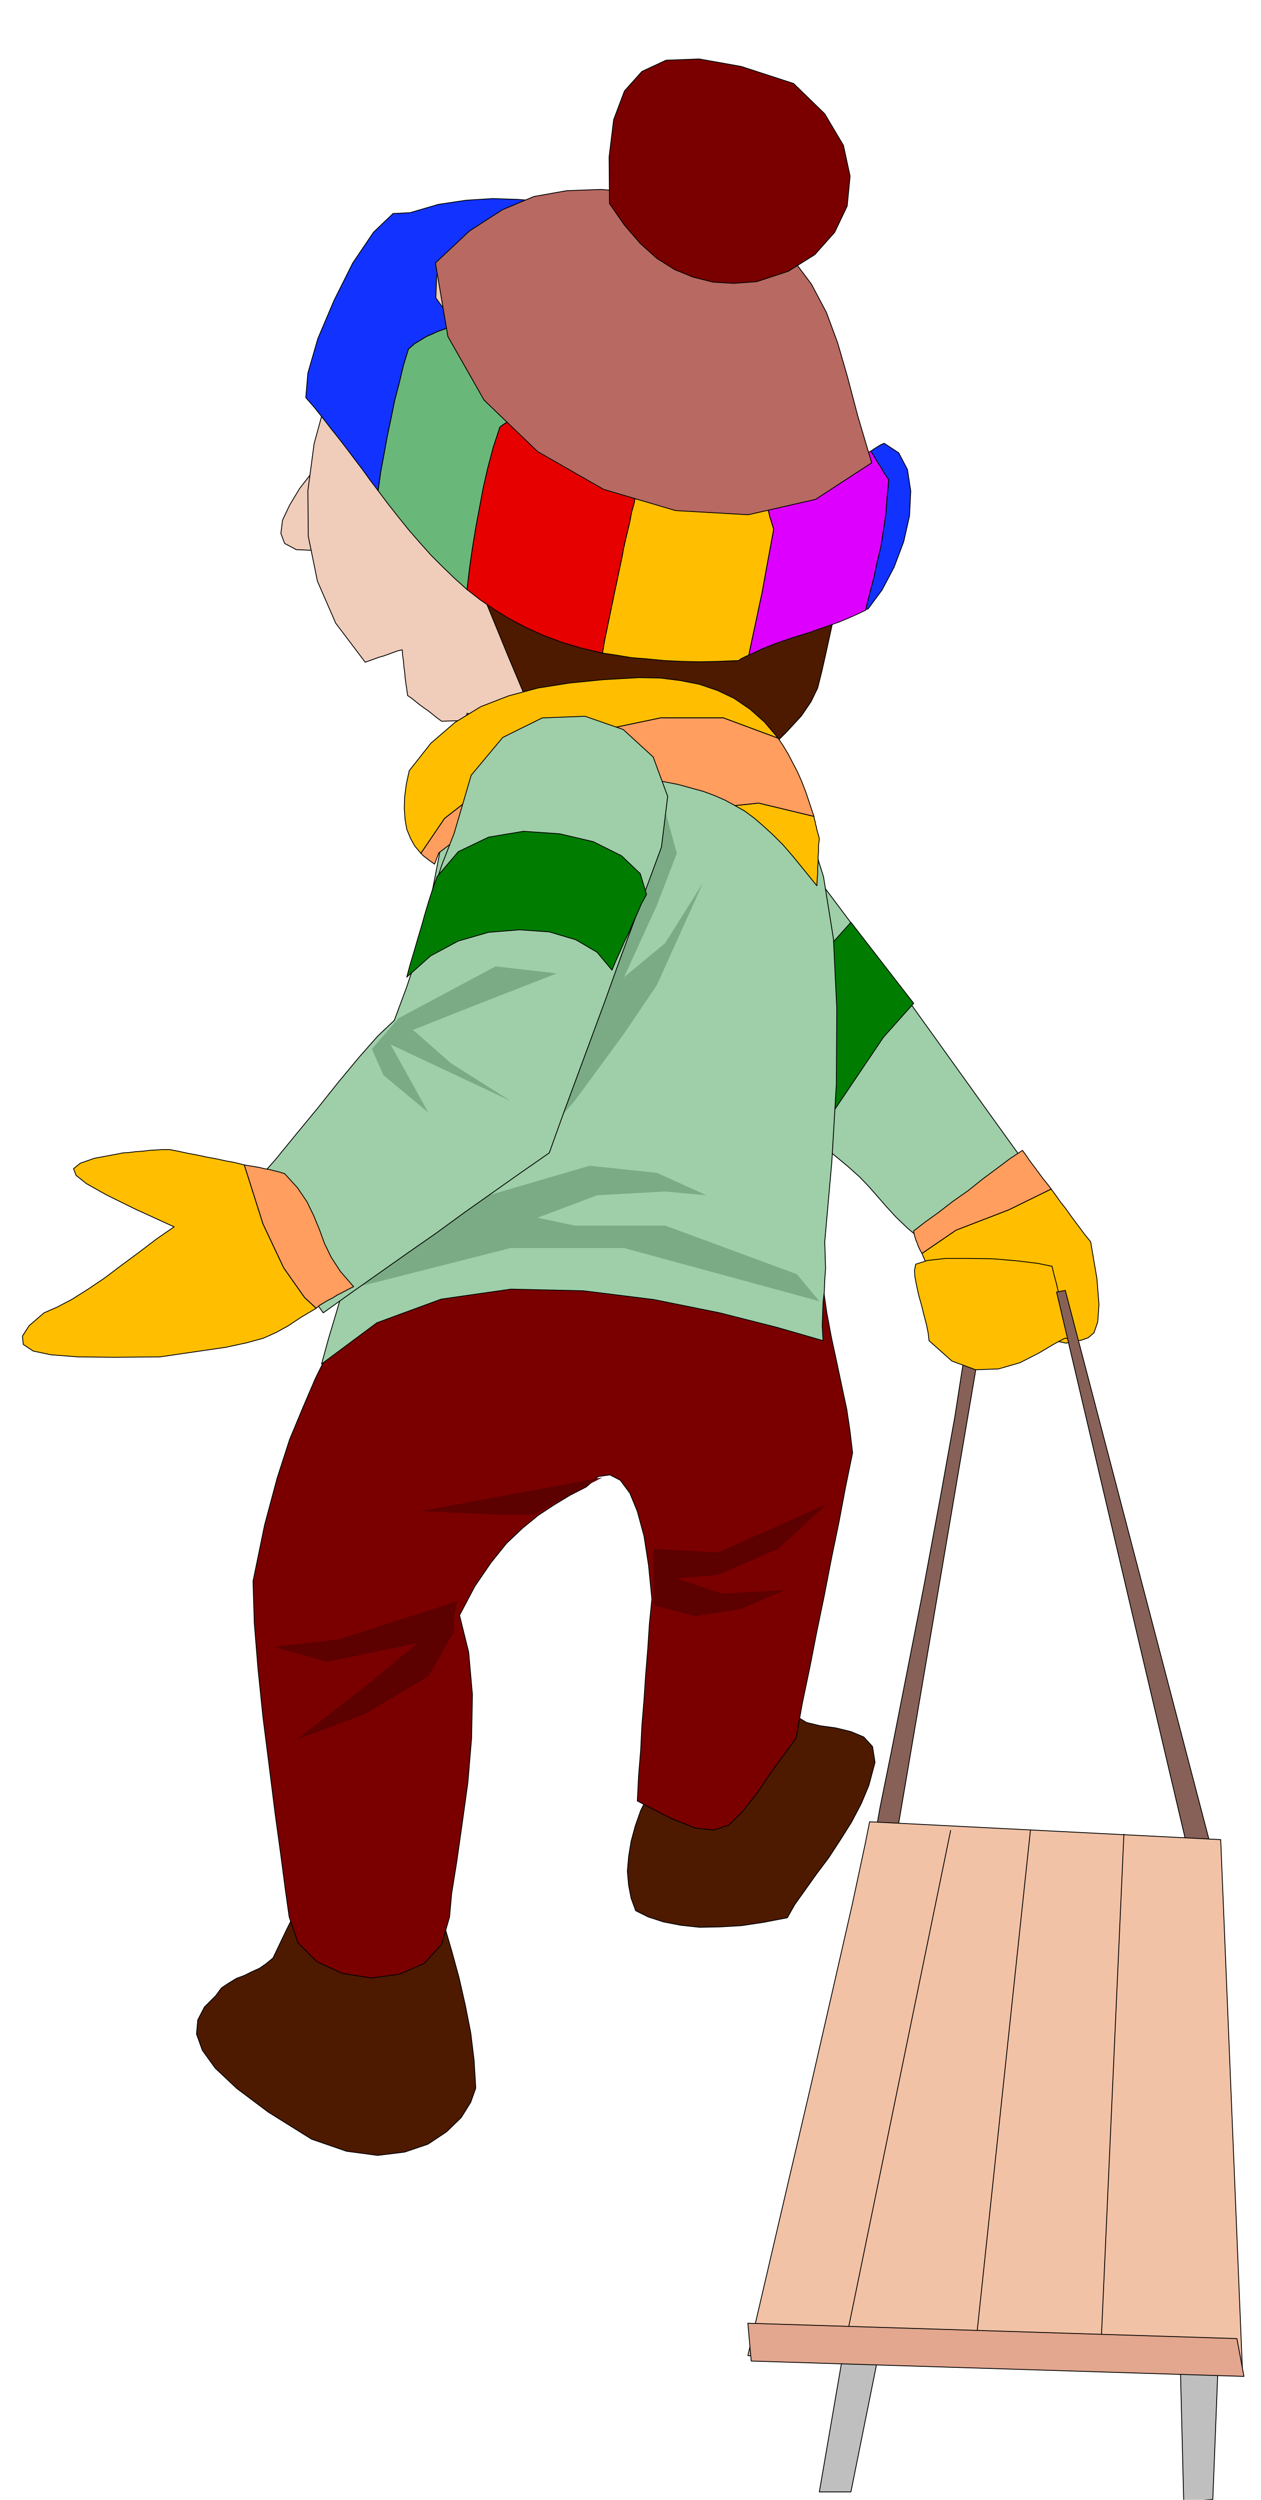
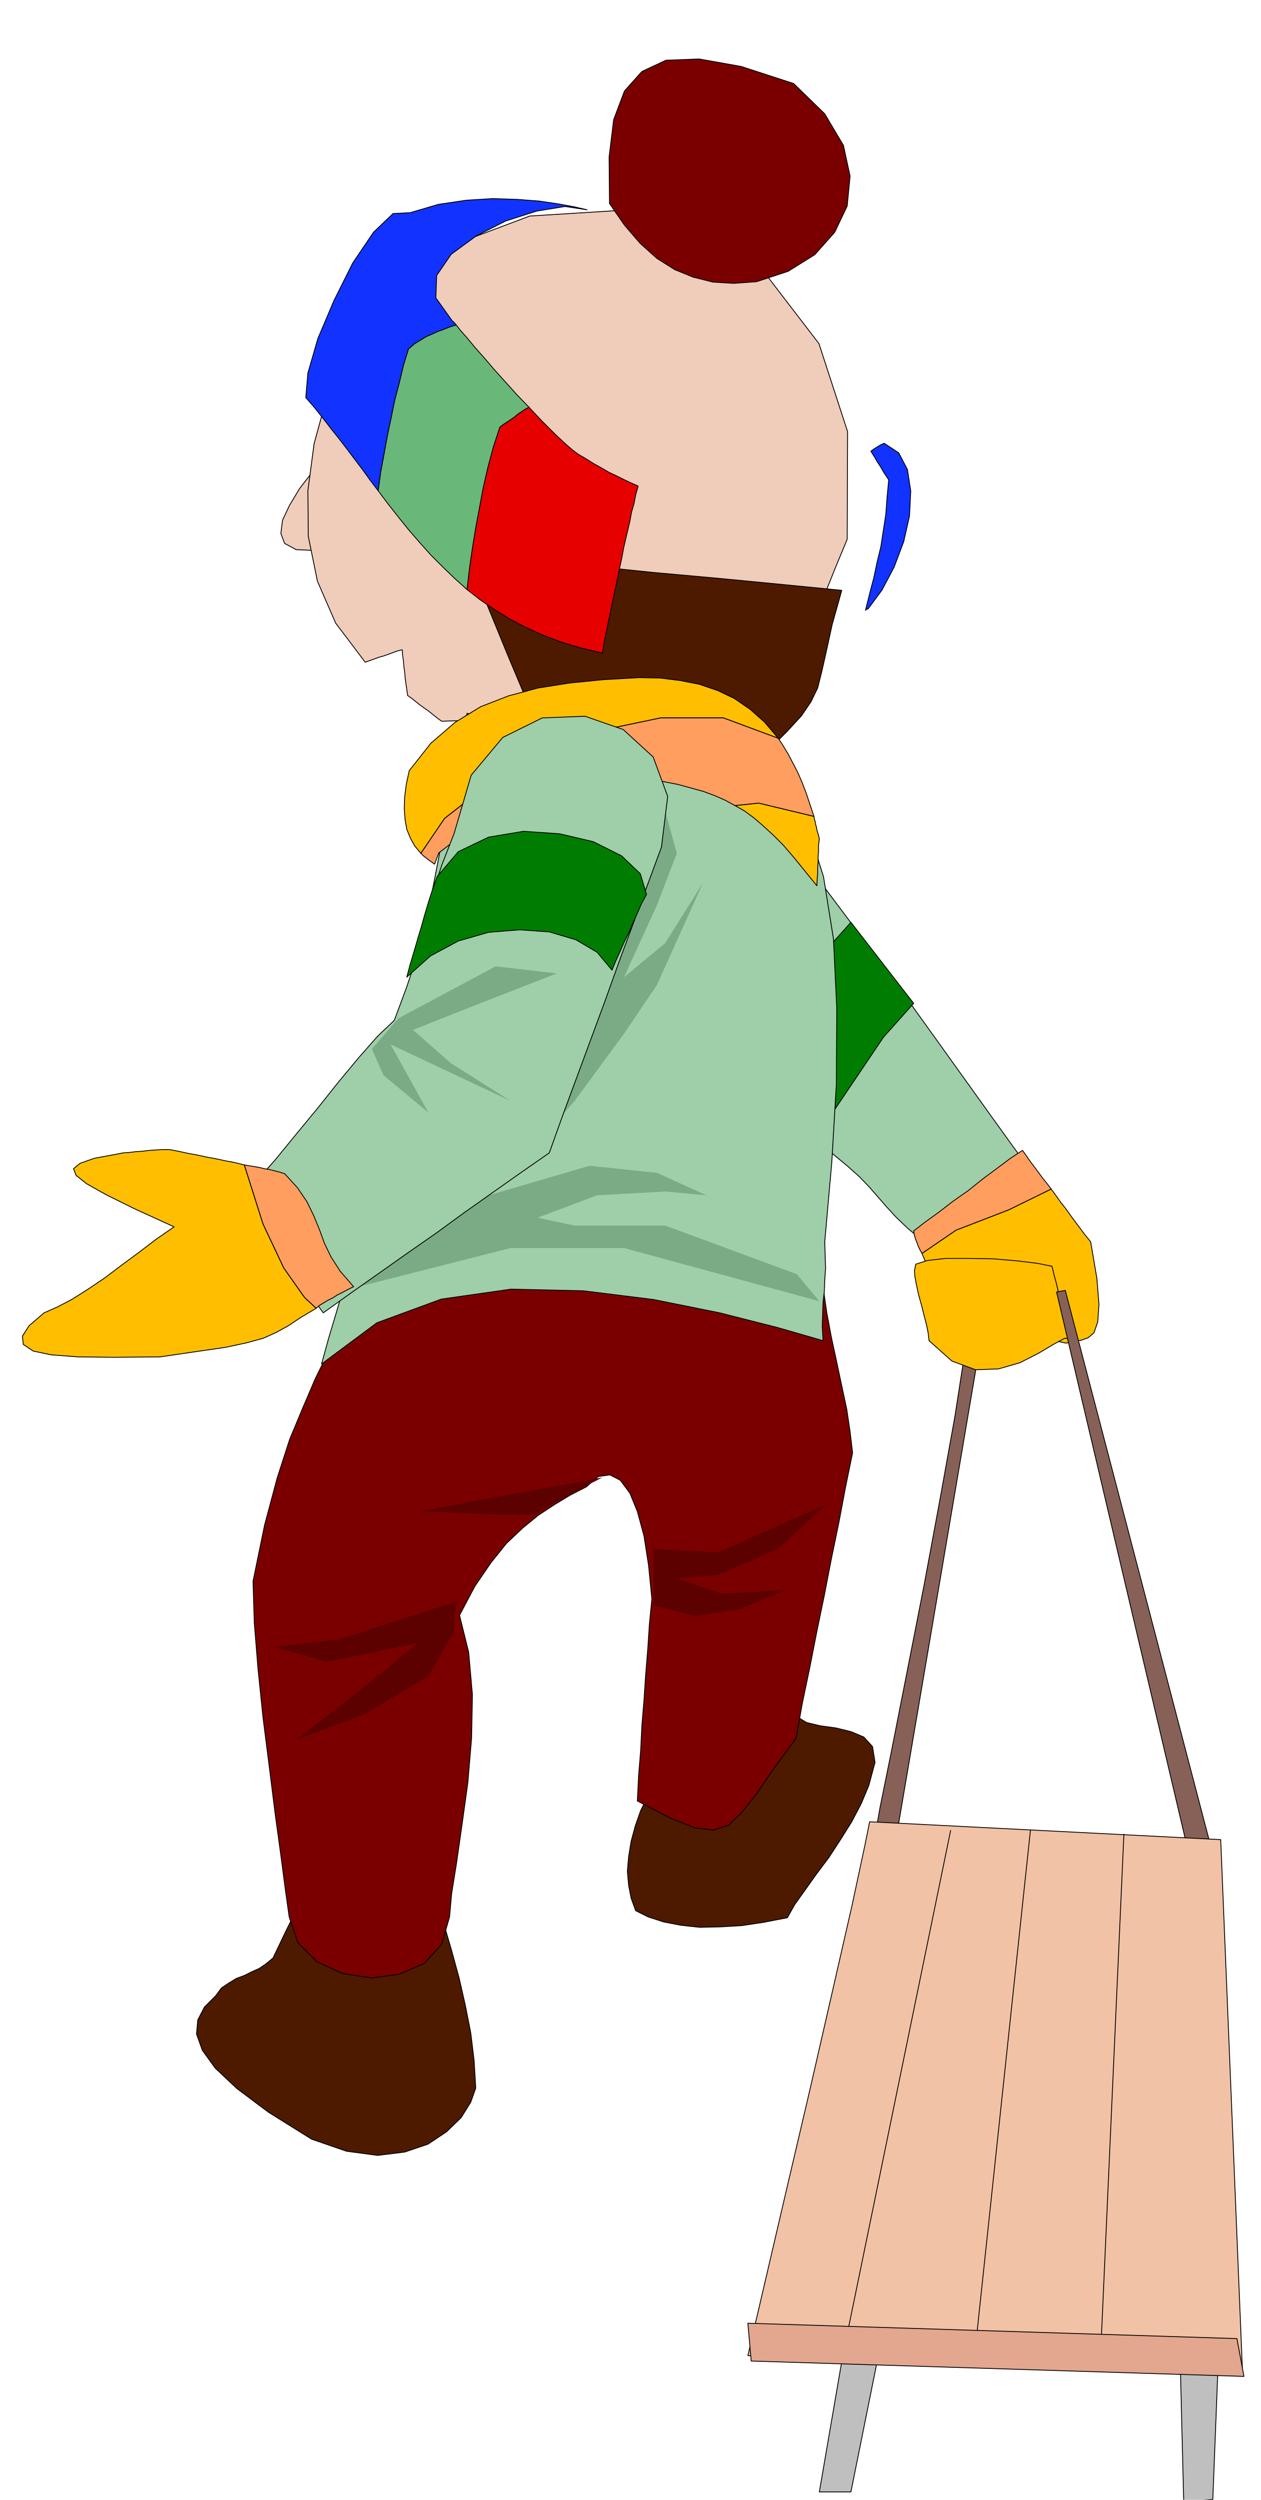
<svg xmlns="http://www.w3.org/2000/svg" width="490.455" height="972.198" fill-rule="evenodd" stroke-linecap="round" preserveAspectRatio="none" viewBox="0 0 3035 6017">
  <style>.pen1{stroke:#000;stroke-width:2;stroke-linejoin:round}.brush2{fill:#876157}.brush3{fill:#4d1a00}.brush4{fill:#7a0000}.brush5{fill:#9ecfa8}.brush6{fill:#007d00}.brush7{fill:#f0ccba}.brush8{fill:#1233ff}.brush10{fill:#ffbf00}.brush14{fill:#ff9e5e}.brush16{fill:#7aab85}.pen2{stroke:none}</style>
  <path d="m2031 5655-59 343h76l69-343h-86zm810 45 8 322 70-6 13-331-91 15z" class="pen1" style="fill:#bfbfbf" />
  <path d="m2322 3223 41-11-203 1194-51-4 9-51 27-133 37-188 42-214 40-216 34-189 21-135 3-53z" class="pen1 brush2" />
  <path d="m1031 4504 17 62 20 64 19 65 18 66 15 66 13 66 8 66 4 67-12 34-23 37-35 34-45 30-56 19-65 8-75-10-84-29-104-65-76-57-52-49-31-43-14-39 3-34 16-31 27-27 14-19 18-12 18-11 19-7 18-9 18-8 16-11 17-14 11-23 11-23 11-23 11-22 11-23 11-22 11-23 11-22 35-4 36-4 36-4 36-3 35-4 36-3 36-3 36-3zm529-182-18 36-13 37-10 37-6 37-3 35 3 34 6 31 11 30 30 15 37 12 41 8 46 5 49-1 52-3 53-8 57-11 18-32 25-35 27-38 30-40 28-43 27-43 23-44 18-43 15-56-6-38-21-23-31-13-37-9-37-5-33-8-23-14-18 6-45 19-63 26-71 32-69 33-56 31-35 25-1 18z" class="pen1 brush3" />
  <path d="m856 3115-33 71-32 67-32 65-30 70-32 77-30 93-30 112-28 136 3 100 9 111 12 117 15 118 14 112 14 102 11 84 9 64 21 62 46 46 61 28 70 11 67-9 60-26 42-46 19-66 5-56 12-75 13-91 14-101 9-107 2-105-9-102-22-89 37-70 39-57 37-46 39-37 38-31 38-25 38-23 39-20 29-25 28-4 25 13 23 31 18 44 16 59 11 71 8 81-6 60-4 61-5 61-4 61-5 60-3 61-5 61-3 61 79 41 60 24 45 5 36-12 31-30 35-44 41-60 55-75 15-84 18-86 17-87 18-87 17-88 18-87 16-85 17-83-6-51-8-54-12-56-12-57-13-60-11-59-9-62-4-61-145 9-140 10-139 10-137 10-138 9-138 10-141 10-143 10z" class="pen1 brush4" />
  <path d="m1813 1903 44 60 44 61 45 60 45 61 45 60 45 60 45 61 45 61 40 56 41 57 40 56 41 57 40 56 41 57 41 57 42 57-12 17-24 21-35 21-40 23-45 20-44 19-41 15-35 11-37-31-28-27-23-25-20-23-21-24-23-24-29-26-35-29-20-22-17-27-15-32-15-34-16-35-15-32-18-28-18-19-8-81-7-81-8-81-7-80-8-81-6-81-8-81-6-80z" class="pen1 brush5" />
  <path d="m1998 2687 128-190 73-82-151-195-95 106 45 361z" class="pen1 brush6" />
  <path d="m752 1136-31 40-24 40-17 36-4 32 9 24 28 15 47 2 72-10-11-20-10-21-11-25-9-24-10-26-10-23-10-22-9-18z" class="pen1 brush7" />
  <path d="m877 747-50 102-41 109-30 110-15 113 1 110 22 108 44 101 71 94 11-4 11-4 11-4 11-3 11-4 11-4 11-4 12-3 1 13 2 14 1 13 2 14 1 13 2 15 2 13 2 15 10 7 10 8 10 8 11 8 10 7 10 8 10 8 11 8 33-1 33-1 33-1h33l32-1 33-1 33-1h34l60 15 61 17 61 15 61 17 60 16 62 17 61 16 62 17 27-71 27-70 28-71 29-69 27-71 29-70 28-70 29-70 1-259-69-212-125-163-167-107-196-50-208 13-207 78-191 149z" class="pen1 brush7" />
  <path d="m1121 1328 20 49 20 51 20 49 21 51 20 49 21 50 21 50 22 51 48 11 50 11 49 11 50 12 49 11 50 11 50 11 51 12 20-2 20-1 20-2h21l20-1 20-1 20-1h21l49-49 35-38 23-34 16-33 10-40 11-49 14-64 23-82-40-4-102-10-145-14-166-15-166-17-145-15-103-12-38-6z" class="pen1 brush3" />
  <path d="m2083 1469 3-3h3l34-46 29-55 23-61 14-62 3-60-8-52-21-40-35-23-9 4-8 5-8 5-7 5 5 8 5 8 5 9 6 9 5 8 5 9 6 9 6 9-4 42-3 41-6 39-6 39-9 37-8 38-10 38-10 40z" class="pen1 brush8" />
-   <path d="m1802 1577 32-15 35-14 38-13 39-12 37-13 37-13 33-14 30-14 10-40 10-38 8-38 9-37 6-39 6-39 3-41 4-42-6-9-6-9-5-9-5-8-6-9-5-9-5-8-5-8-33 17-31 17-32 16-31 16-32 13-31 13-32 11-31 10 1 9 2 9 2 9 3 10 2 9 3 9 3 10 3 10-7 38-7 38-7 38-7 39-8 37-8 38-8 37-8 38z" class="pen1" style="fill:#de00ff" />
-   <path d="m1450 1572 34 5 36 6 38 3 41 4 41 2 44 1 45-1 49-2 5-4 6-3 6-3 7-3 8-38 8-37 8-38 8-37 7-39 7-38 7-38 7-38-3-10-3-10-3-9-2-9-3-10-2-9-2-9-1-9-37 6-36 4-37 2-36-1-40-5-39-8-41-12-41-15-6 21-4 21-6 21-4 22-5 21-5 21-5 22-4 22-6 28-6 29-6 28-6 29-6 29-6 29-6 29-5 30z" class="pen1 brush10" />
  <path d="m1124 1419 32 25 35 24 36 22 40 21 40 18 45 17 47 14 51 12 5-30 6-29 6-29 6-29 6-29 6-28 6-29 6-28 4-22 5-22 5-21 5-21 4-22 6-21 4-21 6-21-18-8-17-8-18-9-17-8-19-11-18-10-19-12-19-11-13-10-13-11-14-13-14-13-16-16-16-16-16-17-16-17-9 5-9 6-9 6-8 7-9 6-9 6-9 6-8 6-16 49-13 49-11 48-9 48-9 48-8 49-7 49-6 51z" class="pen1" style="fill:#e60000" />
  <path d="m910 1181 24 32 26 33 25 31 27 31 26 29 28 28 28 27 30 27 6-51 7-49 8-49 9-48 9-48 11-48 13-49 16-49 8-6 9-6 9-6 9-6 8-7 9-6 9-6 9-5-29-30-27-30-27-30-24-28-23-26-19-23-16-18-10-13-16 5-15 6-14 5-13 6-14 6-13 8-15 9-15 13-12 39-10 42-11 42-9 44-9 43-8 44-8 43-6 44z" class="pen1" style="fill:#69b87a" />
  <path d="m756 980 20 25 20 26 20 25 20 26 18 24 19 25 18 25 19 25 6-44 8-43 8-44 9-43 9-44 11-42 10-42 12-39 15-13 15-9 13-8 14-6 13-6 14-5 15-6 16-5-7-8-2-1-40-56 2-54 35-51 60-44 71-36 75-24 68-11 53 8-30-7-38-7-47-7-52-4-60-2-64 4-67 10-68 20-41 2-47 45-50 74-45 90-39 92-24 83-5 59 20 23z" class="pen1 brush8" />
-   <path d="m1048 633 82-77 79-51 76-32 79-14 82-3 90 7 100 12 114 15 88 66 67 64 48 64 36 68 27 73 24 83 25 95 33 111-135 88-162 37-175-10-173-51-159-91-129-124-87-153-30-177z" class="pen1" style="fill:#b86961" />
  <path d="m1467 490 36 52 38 44 40 36 43 27 44 18 48 12 50 3 55-4 76-25 64-40 48-54 30-63 7-72-16-74-45-76-75-73-126-41-101-18-80 3-58 27-42 47-26 69-11 90 1 112z" class="pen1 brush4" />
  <path d="m1806 1840 79 54 58 93 39 123 24 150 8 167-1 182-11 188-17 192 1 33 1 31-2 28-1 27-3 26-1 28-1 30 2 35-111-32-138-35-159-32-169-21-174-4-168 24-155 57-133 99 17-62 18-60 18-62 18-60 17-62 18-61 18-61 18-60 25-135 26-135 26-135 26-134 26-135 26-135 26-135 27-134 77 15 84 15 88 15 92 16 90 15 89 16 84 15 78 16z" class="pen1 brush5" />
  <path d="m2530 2862 11 15 12 17 12 15 12 17 11 15 12 16 12 16 13 16 15 88 5 63-3 42-9 26-14 12-17 6-19 3-17 4-32-7-33-5-35-4-35-3-36-4-34-4-33-6-29-5-10-27-9-23-10-23-10-21-11-21-10-21-11-21-9-21 82-56 127-49 102-50z" class="pen1 brush10" />
  <path d="m2461 2769 8 11 8 12 9 12 9 12 8 11 9 12 9 11 9 12-102 50-127 49-82 56-4-7-3-6-3-7-2-6-3-7-2-7-2-7-1-7 27-21 32-23 35-27 37-26 35-28 35-26 32-24 29-19z" class="pen1 brush14" />
  <path d="m2577 3223-6-23-6-22-6-22-5-21-6-22-5-22-6-22-5-21-34-7-49-6-58-5-59-1h-56l-44 5-28 9-3 15 1 15 4 21 5 23 7 25 6 24 6 23 4 20 2 18 55 49 57 21 55-2 52-15 45-23 37-22 26-14 14 2z" class="pen1 brush10" />
  <path d="m2543 3110 322 1368h58l-359-1372-21 4z" class="pen1 brush2" />
  <path d="m2093 4385 845 43 52 1270-1190-28 13-56 34-146 48-206 55-235 54-236 47-206 31-145 11-55z" class="pen1" style="fill:#f2c2a6" />
  <path d="m1959 1965 1 6 2 7 1 6 2 7 1 6 2 7 2 7 2 8-2 16v15l-1 12v13l-1 12v13l-1 14-1 18-30-37-26-32-25-29-24-24-24-22-22-19-23-17-23-13 57-6 133 32zm-946 89-15-18-10-18-9-22-4-23-2-27 1-28 4-31 7-32 52-66 58-50 62-38 67-26 71-19 76-12 80-8 87-5 51 1 48 6 46 9 44 15 40 19 38 26 35 31 33 39-132-49h-151l-287 60-233 182-57 84z" class="pen1 brush10" />
  <path d="m1046 2080-10-7-8-6-9-7-6-6 57-84 233-182 287-60h151l132 49 12 18 12 20 11 21 12 23 10 23 10 26 9 27 10 30-133-32-57 6-24-13-25-11-27-10-29-8-33-9-36-7-40-8-43-7-31-6-59 14-79 26-86 36-84 40-70 41-47 36-10 27z" class="pen1 brush14" />
  <path fill="none" d="m2035 5638 253-1232m192 0-134 1260m359-1251-56 1251" class="pen1" />
  <path d="m1482 2235 106-330 41 149-48 125-79 173 99-82 91-145-111 246-79 117-119 162-72 82 7-22 22-55 29-79 35-90 32-92 27-79 17-57 2-23zm-432 679 369-108 162 17 119 54-99-9-164 9-143 54 89 19h218l317 117 54 65-470-128h-273l-425 108 101-90 100-126 45 18z" class="pen2 brush16" />
  <path d="m1104 3853-289 93-156 18 128 36 218-45-110 91-182 142 164-62 154-91 62-108v-19l1-11v-13l3-12 2-11 5-8zm352-298-443 82 190 9h83l7-5 20-11 28-16 33-17 31-18 28-14 17-9 6-1zm117 173 155 9 262-117-117 108-145 63-99 8 108 37 153-9-108 46-108 17-101-26v-136z" class="pen2" style="fill:#5c0000" />
  <path d="m1093 2006-30 77-19 59-14 47-9 42-10 41-13 47-20 59-29 78-40 38-45 51-49 59-51 64-52 63-49 60-45 51-37 39 24 34 24 35 24 35 25 35 24 34 25 36 25 34 26 36 67-48 68-48 68-48 69-48 67-49 68-48 68-48 69-48 33-92 34-92 34-92 34-92 33-92 34-92 34-92 34-92 15-122-35-95-72-66-92-32-103 4-95 47-76 91-41 140z" class="pen1 brush5" />
  <path d="m588 2804-24-6-22-4-23-5-22-4-23-5-22-4-23-5-21-4h-17l-16 1-16 1-16 2-16 1-16 2-15 1-15 3-54 10-34 12-16 13 6 16 25 20 48 27 69 34 94 43-42 29-42 32-42 31-41 31-40 27-38 24-36 19-32 14-36 31-16 25 2 20 24 16 43 9 65 5 86 1 111-1 89-13 69-10 51-11 40-11 31-14 29-16 30-20 37-22-28-26-50-71-50-106-45-142z" class="pen1 brush10" />
  <path d="m685 2825-13-4-12-3-12-3-12-2-12-3-12-2-12-2-12-2 45 142 50 106 50 71 28 26 8-7 10-6 10-6 12-6 11-7 12-6 13-7 14-7-32-37-22-34-16-33-12-33-14-34-16-33-23-34-31-34z" class="pen1 brush14" />
  <path d="m959 2451 234-125 147 17-210 82-136 54 91 80 144 91-170-80-119-56 91 164-108-90-28-63 64-74z" class="pen2 brush16" />
  <path d="m1052 2110 51-60 73-35 84-14 87 6 81 19 68 34 45 43 15 50-12 22-10 23-10 22-10 24-11 22-10 23-10 22-10 24-36-43-51-30-64-19-71-5-75 6-73 21-67 36-57 51 8-30 9-30 9-31 9-30 9-32 9-30 10-31 10-28z" class="pen1 brush6" />
  <path d="m1808 5683-8-91 1177 37 17 91-1186-37z" class="pen1" style="fill:#e3a68f" />
</svg>